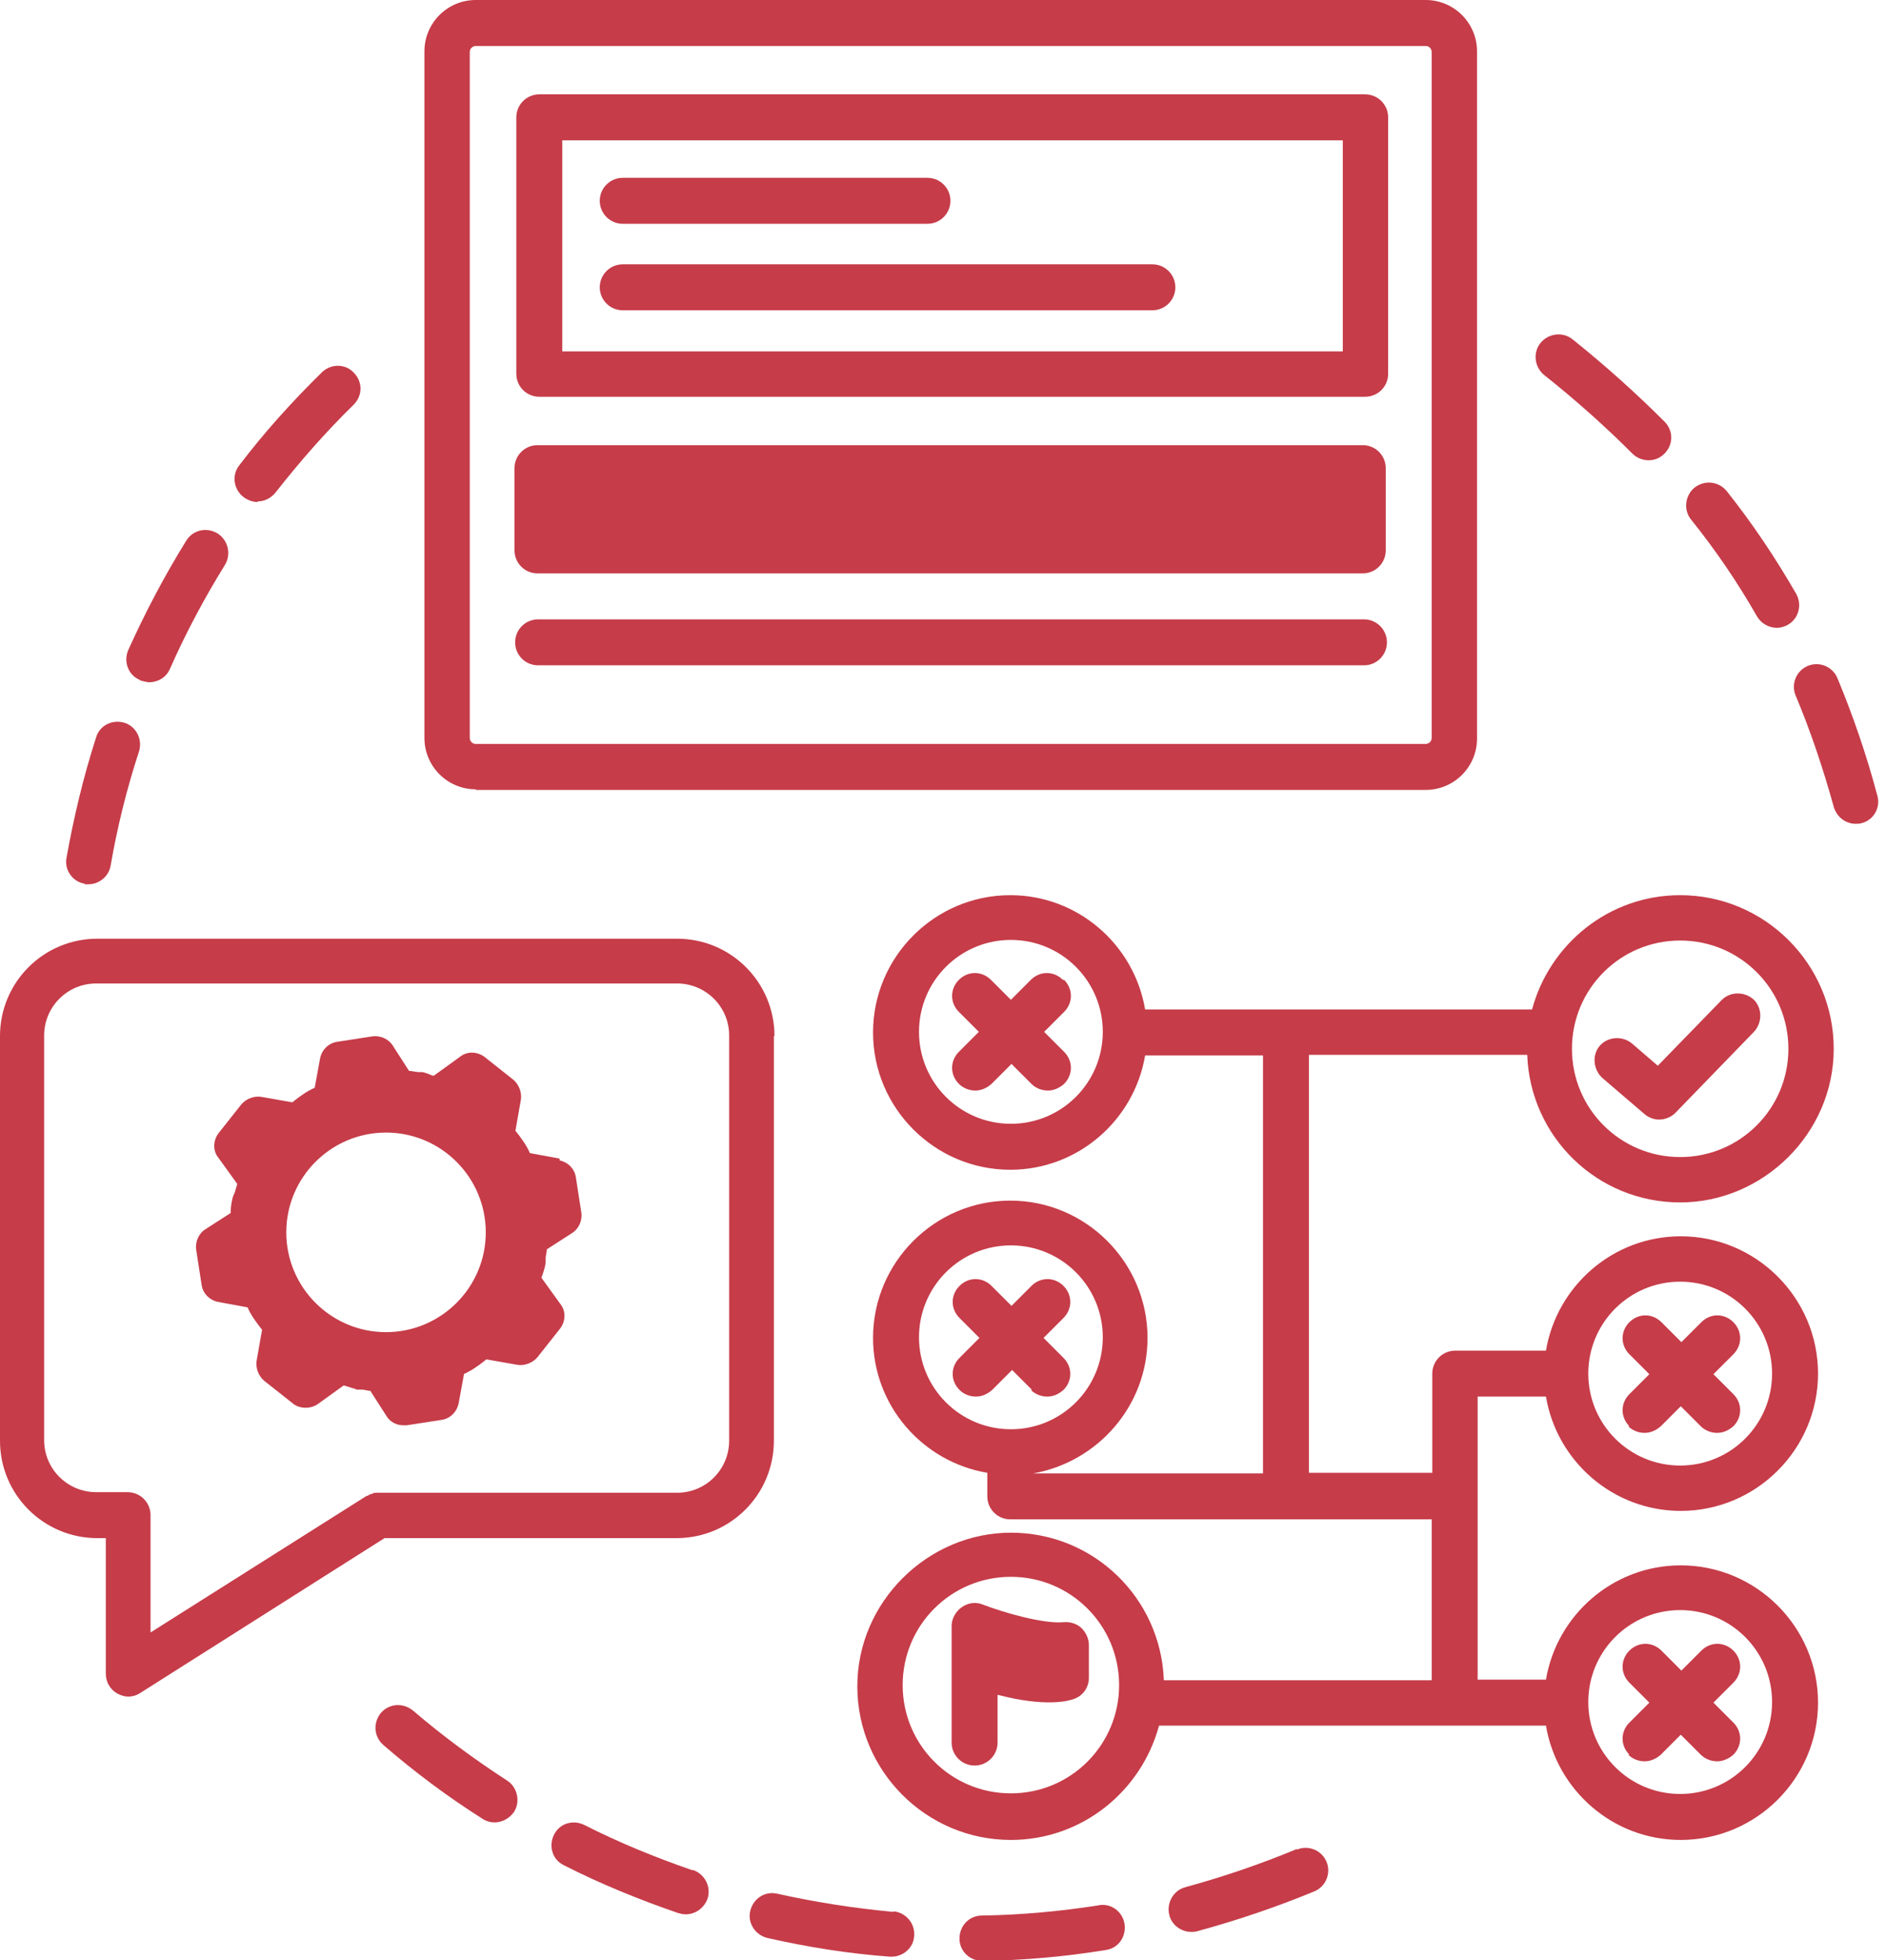
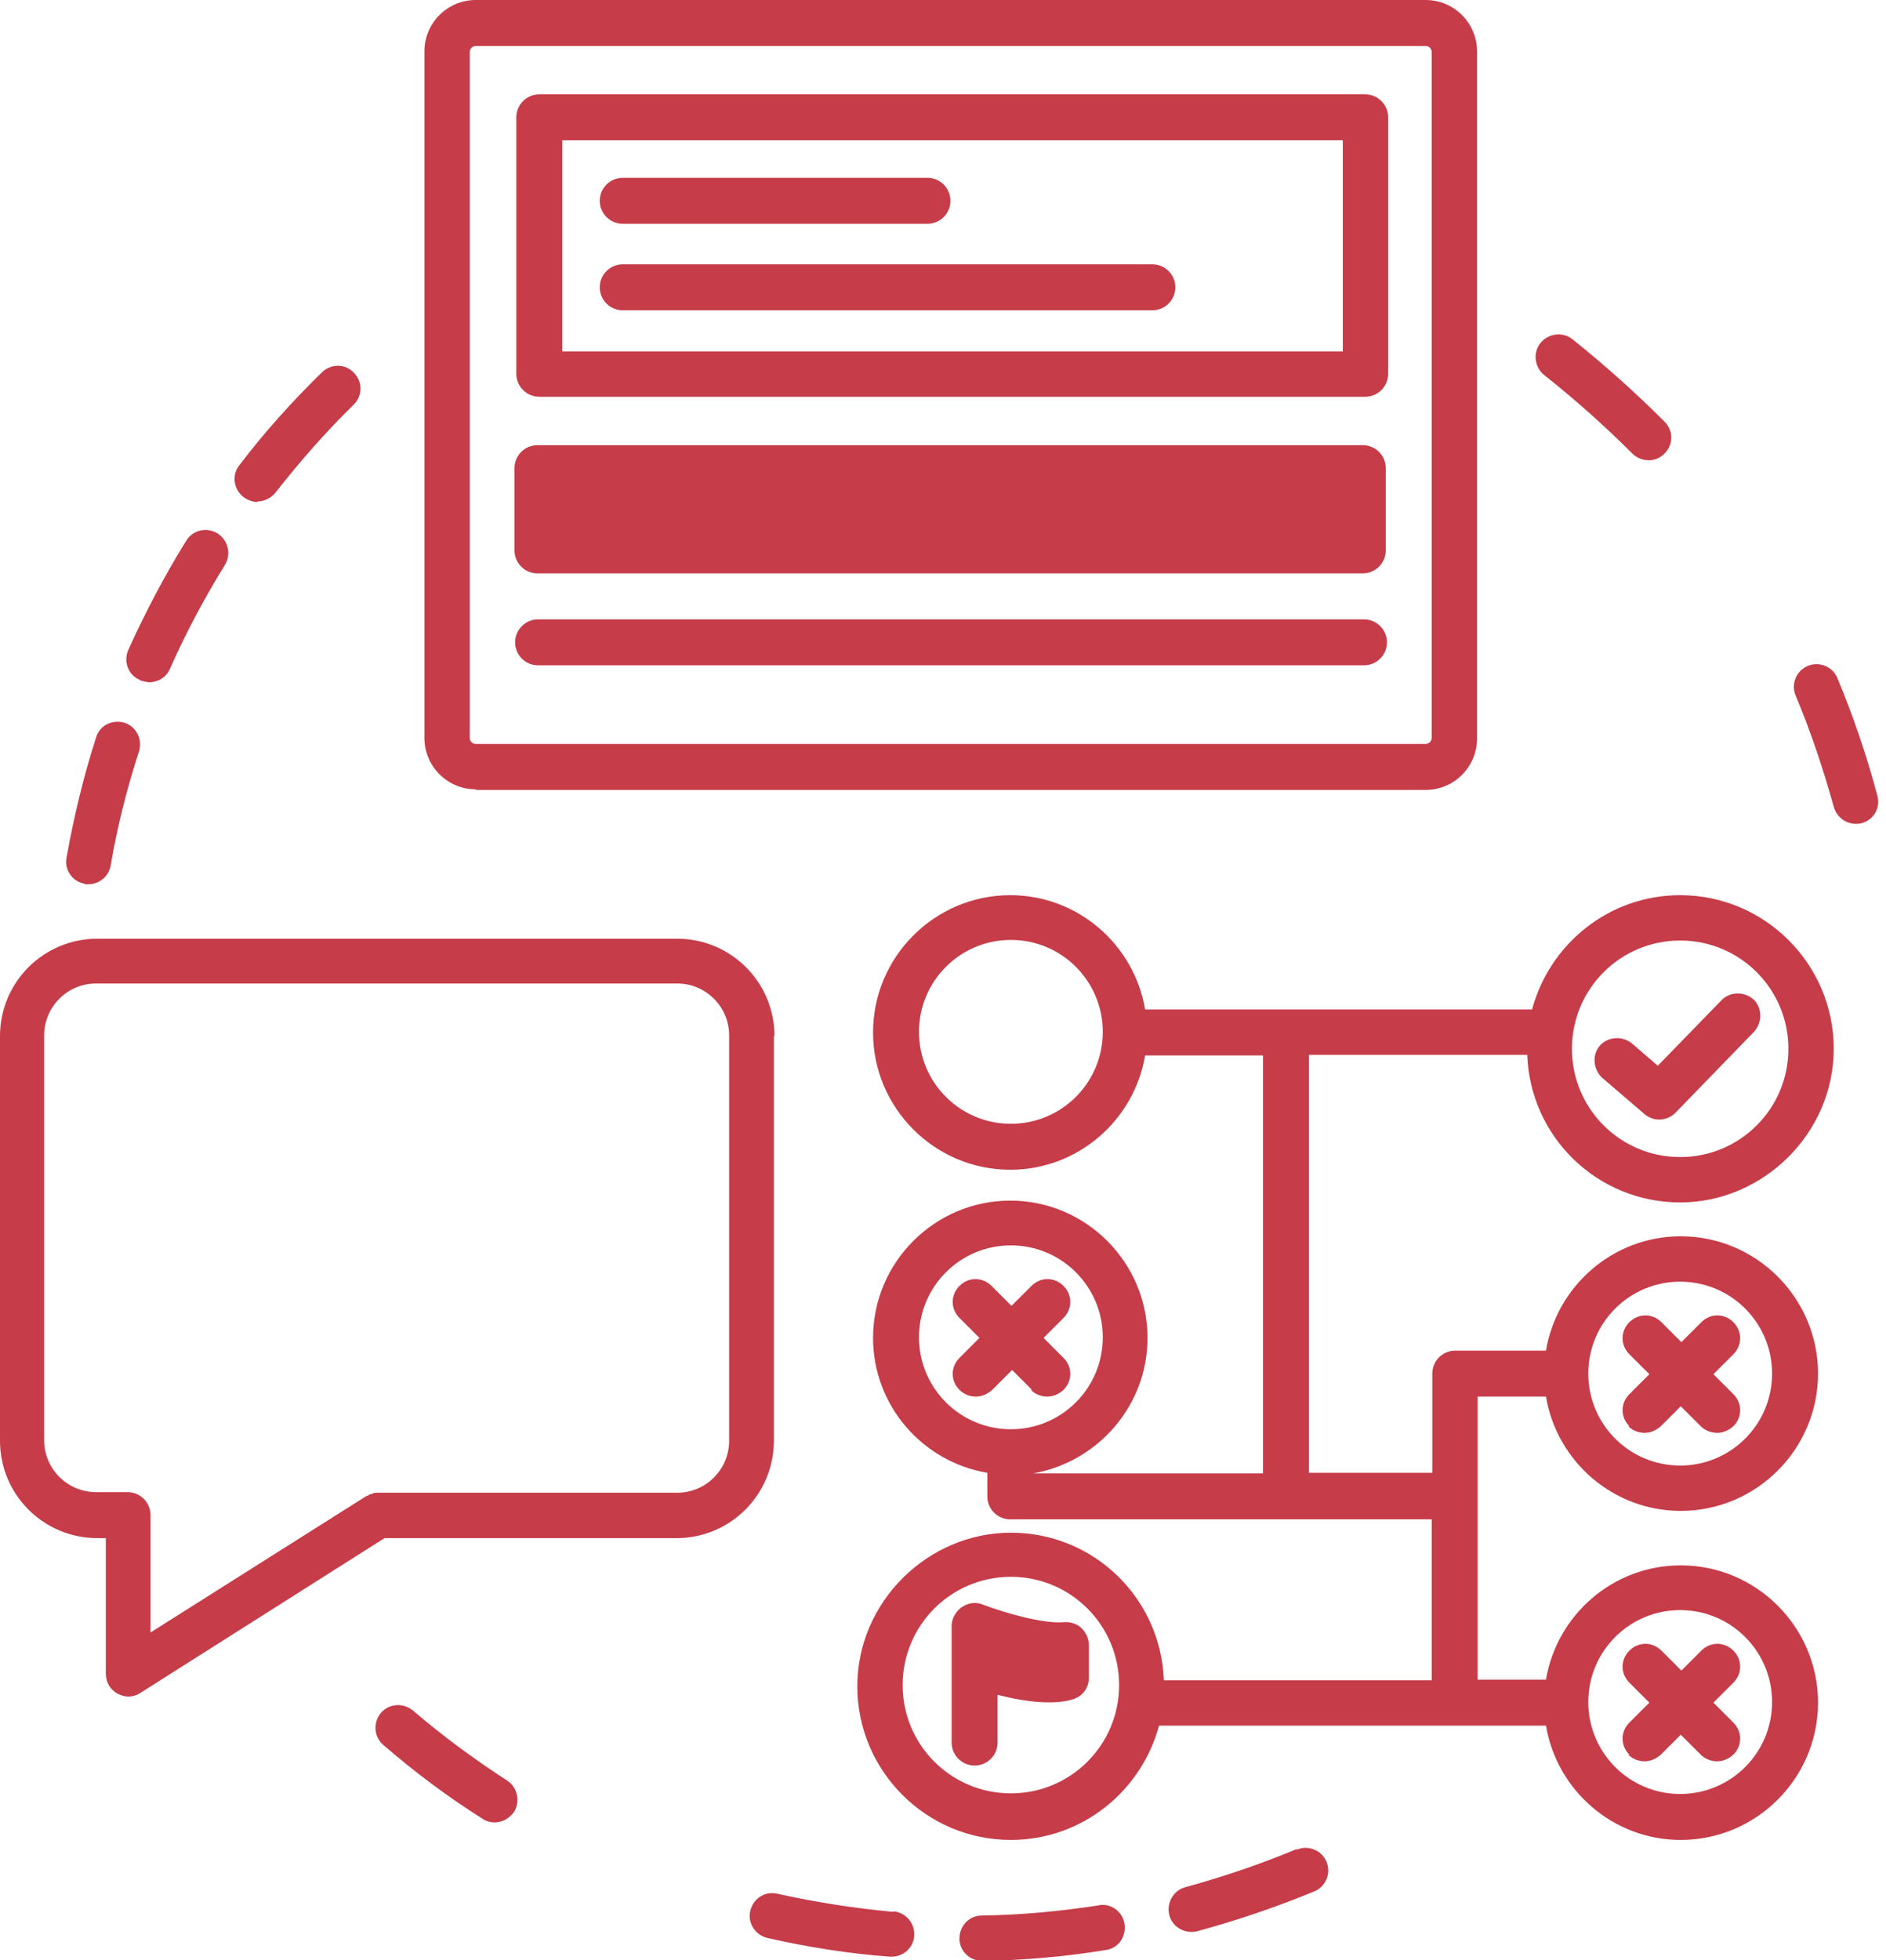
<svg xmlns="http://www.w3.org/2000/svg" width="77" height="80" viewBox="0 0 77 80" fill="none">
  <g clip-path="url(#clip0_976_577)">
-     <path d="M22.845 47.281L21.635 47.059C21.561 46.886 21.463 46.714 21.339 46.541C21.24 46.393 21.142 46.269 21.043 46.146L21.265 44.887C21.314 44.591 21.191 44.27 20.969 44.072L19.784 43.134C19.488 42.912 19.068 42.888 18.772 43.134L17.711 43.9C17.711 43.9 17.637 43.9 17.612 43.875C17.488 43.825 17.365 43.776 17.242 43.752C17.192 43.752 17.168 43.752 17.118 43.752C17.118 43.752 17.118 43.752 17.093 43.752C16.97 43.752 16.822 43.702 16.699 43.702L16.032 42.665C15.859 42.394 15.514 42.246 15.193 42.295L13.761 42.517C13.416 42.567 13.144 42.838 13.07 43.184L12.848 44.393C12.675 44.467 12.502 44.566 12.33 44.689C12.181 44.788 12.058 44.887 11.935 44.986L10.676 44.764C10.38 44.714 10.059 44.837 9.861 45.06L8.923 46.245C8.701 46.541 8.676 46.96 8.923 47.257L9.688 48.318C9.688 48.318 9.639 48.491 9.614 48.565C9.59 48.688 9.516 48.787 9.491 48.91C9.442 49.108 9.417 49.305 9.417 49.503L8.38 50.169C8.109 50.342 7.961 50.688 8.01 51.008L8.232 52.44C8.281 52.786 8.553 53.057 8.899 53.131L10.108 53.353C10.182 53.526 10.281 53.699 10.404 53.872C10.503 54.02 10.602 54.143 10.7 54.267L10.478 55.526C10.429 55.822 10.552 56.143 10.774 56.34L11.959 57.278C12.107 57.402 12.305 57.451 12.478 57.451C12.65 57.451 12.823 57.402 12.971 57.303L14.033 56.538C14.033 56.538 14.28 56.612 14.428 56.661C14.477 56.661 14.502 56.686 14.551 56.71C14.551 56.71 14.551 56.71 14.576 56.71C14.601 56.71 14.625 56.71 14.65 56.71C14.699 56.71 14.724 56.71 14.773 56.71C14.897 56.71 14.995 56.76 15.119 56.76L15.785 57.797C15.933 58.043 16.205 58.167 16.476 58.167C16.526 58.167 16.575 58.167 16.6 58.167L18.032 57.945C18.377 57.895 18.649 57.624 18.723 57.278L18.945 56.069C19.118 55.995 19.29 55.896 19.463 55.772C19.611 55.674 19.735 55.575 19.858 55.476L21.117 55.698C21.413 55.748 21.734 55.624 21.932 55.402L22.87 54.217C23.092 53.921 23.116 53.502 22.87 53.205L22.104 52.144C22.178 51.947 22.253 51.724 22.277 51.527C22.277 51.477 22.277 51.403 22.277 51.354C22.277 51.231 22.326 51.107 22.326 50.984L23.363 50.317C23.635 50.145 23.783 49.799 23.733 49.478L23.511 48.046C23.462 47.701 23.19 47.429 22.845 47.355V47.281ZM15.761 54.365C13.514 54.365 11.688 52.539 11.688 50.293C11.688 48.046 13.514 46.22 15.761 46.22C18.007 46.22 19.833 48.046 19.833 50.293C19.833 52.539 18.007 54.365 15.761 54.365Z" fill="#C63C49" />
    <path d="M19.426 32.237H58.205C59.365 32.237 60.303 31.299 60.303 30.139V2.098C60.303 0.938 59.365 -3.05176e-05 58.205 -3.05176e-05H19.426C18.266 -3.05176e-05 17.328 0.938 17.328 2.098V30.114C17.328 31.274 18.266 32.212 19.426 32.212V32.237ZM19.179 2.123C19.179 1.975 19.303 1.876 19.426 1.876H58.205C58.353 1.876 58.451 1.999 58.451 2.123V30.114C58.451 30.262 58.328 30.361 58.205 30.361H19.426C19.278 30.361 19.179 30.238 19.179 30.114V2.098V2.123Z" fill="#C63C49" />
    <path d="M22.018 16.192H55.736C56.255 16.192 56.674 15.773 56.674 15.255V4.789C56.674 4.27 56.255 3.851 55.736 3.851H22.018C21.5 3.851 21.08 4.27 21.08 4.789V15.255C21.08 15.773 21.5 16.192 22.018 16.192ZM22.956 5.727H54.823V14.341H22.956V5.727Z" fill="#C63C49" />
    <path d="M55.638 18.167H21.944C21.426 18.167 21.006 18.587 21.006 19.105V22.462C21.006 22.98 21.426 23.4 21.944 23.4H55.638C56.156 23.4 56.576 22.98 56.576 22.462V19.105C56.576 18.587 56.156 18.167 55.638 18.167Z" fill="#C63C49" />
    <path d="M21.969 27.152H55.687C56.205 27.152 56.625 26.733 56.625 26.214C56.625 25.696 56.205 25.276 55.687 25.276H21.969C21.45 25.276 21.031 25.696 21.031 26.214C21.031 26.733 21.45 27.152 21.969 27.152Z" fill="#C63C49" />
    <path d="M25.425 9.133H37.865C38.384 9.133 38.803 8.713 38.803 8.195C38.803 7.677 38.384 7.257 37.865 7.257H25.425C24.906 7.257 24.487 7.677 24.487 8.195C24.487 8.713 24.906 9.133 25.425 9.133Z" fill="#C63C49" />
    <path d="M47.048 10.787H25.425C24.906 10.787 24.487 11.206 24.487 11.725C24.487 12.243 24.906 12.663 25.425 12.663H47.048C47.566 12.663 47.986 12.243 47.986 11.725C47.986 11.206 47.566 10.787 47.048 10.787Z" fill="#C63C49" />
    <path d="M66.474 58.204C66.647 58.377 66.894 58.476 67.14 58.476C67.387 58.476 67.609 58.377 67.807 58.204L68.621 57.39L69.436 58.204C69.609 58.377 69.856 58.476 70.103 58.476C70.349 58.476 70.571 58.377 70.769 58.204C71.139 57.834 71.139 57.266 70.769 56.896L69.954 56.081L70.769 55.267C71.139 54.897 71.139 54.329 70.769 53.959C70.399 53.588 69.831 53.588 69.461 53.959L68.646 54.773L67.832 53.959C67.461 53.588 66.894 53.588 66.523 53.959C66.153 54.329 66.153 54.897 66.523 55.267L67.338 56.081L66.523 56.896C66.153 57.266 66.153 57.834 66.523 58.204H66.474Z" fill="#C63C49" />
    <path d="M66.474 71.608C66.647 71.78 66.894 71.879 67.14 71.879C67.387 71.879 67.609 71.78 67.807 71.608L68.621 70.793L69.436 71.608C69.609 71.78 69.856 71.879 70.103 71.879C70.349 71.879 70.571 71.78 70.769 71.608C71.139 71.237 71.139 70.669 70.769 70.299L69.954 69.485L70.769 68.67C71.139 68.3 71.139 67.732 70.769 67.362C70.399 66.992 69.831 66.992 69.461 67.362L68.646 68.177L67.832 67.362C67.461 66.992 66.894 66.992 66.523 67.362C66.153 67.732 66.153 68.3 66.523 68.67L67.338 69.485L66.523 70.299C66.153 70.669 66.153 71.237 66.523 71.608H66.474Z" fill="#C63C49" />
    <path d="M42.086 56.723C42.259 56.896 42.506 56.995 42.753 56.995C43 56.995 43.222 56.896 43.419 56.723C43.79 56.353 43.79 55.785 43.419 55.415L42.605 54.6L43.419 53.786C43.79 53.416 43.79 52.848 43.419 52.478C43.049 52.107 42.481 52.107 42.111 52.478L41.297 53.292L40.482 52.478C40.112 52.107 39.544 52.107 39.174 52.478C38.803 52.848 38.803 53.416 39.174 53.786L39.988 54.6L39.174 55.415C38.803 55.785 38.803 56.353 39.174 56.723C39.346 56.896 39.593 56.995 39.84 56.995C40.087 56.995 40.309 56.896 40.507 56.723L41.321 55.909L42.136 56.723H42.086Z" fill="#C63C49" />
-     <path d="M43.394 39.988C43.024 39.617 42.456 39.617 42.086 39.988L41.272 40.802L40.457 39.988C40.087 39.617 39.519 39.617 39.149 39.988C38.779 40.358 38.779 40.926 39.149 41.296L39.963 42.11L39.149 42.925C38.779 43.295 38.779 43.863 39.149 44.233C39.322 44.406 39.568 44.505 39.815 44.505C40.062 44.505 40.284 44.406 40.482 44.233L41.296 43.419L42.111 44.233C42.284 44.406 42.531 44.505 42.777 44.505C43.024 44.505 43.246 44.406 43.444 44.233C43.814 43.863 43.814 43.295 43.444 42.925L42.629 42.11L43.444 41.296C43.814 40.926 43.814 40.358 43.444 39.988H43.394Z" fill="#C63C49" />
    <path d="M31.62 42.283C31.62 40.086 29.843 38.309 27.646 38.309H3.974C1.777 38.309 0 40.086 0 42.283V58.797C0 60.993 1.777 62.771 3.974 62.771H4.32V68.3C4.32 68.645 4.492 68.942 4.789 69.114C4.937 69.189 5.085 69.238 5.233 69.238C5.406 69.238 5.579 69.189 5.727 69.09L15.699 62.771H27.621C29.818 62.771 31.595 60.993 31.595 58.797V42.283H31.62ZM29.769 58.797C29.769 59.957 28.831 60.919 27.646 60.919H15.452C15.452 60.919 15.403 60.919 15.378 60.919C15.304 60.919 15.255 60.919 15.181 60.969C15.131 60.969 15.082 60.993 15.008 61.043C15.008 61.043 14.958 61.043 14.934 61.068L6.146 66.621V61.833C6.146 61.314 5.727 60.895 5.208 60.895H3.925C2.765 60.895 1.802 59.957 1.802 58.772V42.258C1.802 41.098 2.74 40.136 3.925 40.136H27.646C28.806 40.136 29.769 41.074 29.769 42.258V58.772V58.797Z" fill="#C63C49" />
    <path d="M67.733 45.69C67.98 45.69 68.227 45.591 68.399 45.418L71.608 42.11C71.954 41.74 71.954 41.148 71.608 40.802C71.238 40.457 70.646 40.457 70.3 40.802L67.683 43.493L66.622 42.579C66.227 42.258 65.635 42.308 65.314 42.678C64.993 43.048 65.042 43.641 65.413 43.986L67.141 45.467C67.313 45.615 67.535 45.69 67.733 45.69Z" fill="#C63C49" />
    <path d="M44.135 66.424C43.937 66.251 43.666 66.177 43.419 66.202C42.58 66.276 40.975 65.807 40.136 65.486C39.84 65.362 39.519 65.412 39.272 65.585C39.025 65.757 38.852 66.054 38.852 66.35V71.114C38.852 71.632 39.272 72.052 39.791 72.052C40.309 72.052 40.728 71.632 40.728 71.114V69.164C42.703 69.682 43.641 69.411 43.839 69.337C44.209 69.213 44.456 68.868 44.456 68.473V67.14C44.456 66.868 44.332 66.621 44.16 66.449L44.135 66.424Z" fill="#C63C49" />
    <path d="M53.441 43.048H62.352C62.475 46.405 65.215 49.071 68.597 49.071C71.978 49.071 74.866 46.257 74.866 42.802C74.866 39.346 72.052 36.532 68.597 36.532C65.684 36.532 63.265 38.531 62.549 41.197H46.752C46.307 38.556 44.011 36.532 41.247 36.532C38.161 36.532 35.644 39.05 35.644 42.135C35.644 45.221 38.161 47.738 41.247 47.738C44.011 47.738 46.307 45.714 46.752 43.073H51.565V60.13H42.185C44.826 59.661 46.85 57.365 46.85 54.6C46.85 51.515 44.332 48.997 41.247 48.997C38.161 48.997 35.644 51.515 35.644 54.6C35.644 57.365 37.668 59.661 40.309 60.105V61.068C40.309 61.586 40.729 62.005 41.247 62.005H58.452V68.571H47.517C47.393 65.214 44.653 62.549 41.272 62.549C37.89 62.549 35.002 65.362 35.002 68.818C35.002 72.274 37.816 75.088 41.272 75.088C44.184 75.088 46.603 73.088 47.319 70.423H63.117C63.561 73.064 65.857 75.088 68.621 75.088C71.707 75.088 74.225 72.57 74.225 69.485C74.225 66.399 71.707 63.882 68.621 63.882C65.857 63.882 63.561 65.906 63.117 68.547H60.328V56.995H63.117C63.561 59.636 65.857 61.66 68.621 61.66C71.707 61.66 74.225 59.142 74.225 56.057C74.225 52.971 71.707 50.453 68.621 50.453C65.857 50.453 63.561 52.478 63.117 55.119H59.414C58.896 55.119 58.476 55.538 58.476 56.057V60.105H53.441V43.048ZM68.597 38.383C71.04 38.383 73.015 40.358 73.015 42.802C73.015 45.245 71.04 47.22 68.597 47.22C66.153 47.22 64.178 45.245 64.178 42.802C64.178 40.358 66.153 38.383 68.597 38.383ZM41.272 45.862C39.198 45.862 37.52 44.184 37.52 42.11C37.52 40.037 39.198 38.358 41.272 38.358C43.345 38.358 45.024 40.037 45.024 42.11C45.024 44.184 43.345 45.862 41.272 45.862ZM37.52 54.576C37.52 52.502 39.198 50.824 41.272 50.824C43.345 50.824 45.024 52.502 45.024 54.576C45.024 56.649 43.345 58.328 41.272 58.328C39.198 58.328 37.52 56.649 37.52 54.576ZM41.272 73.187C38.828 73.187 36.853 71.213 36.853 68.769C36.853 66.325 38.828 64.35 41.272 64.35C43.715 64.35 45.69 66.325 45.69 68.769C45.69 71.213 43.715 73.187 41.272 73.187ZM68.597 65.708C70.67 65.708 72.349 67.387 72.349 69.46C72.349 71.533 70.67 73.212 68.597 73.212C66.523 73.212 64.845 71.533 64.845 69.46C64.845 67.387 66.523 65.708 68.597 65.708ZM68.597 52.305C70.67 52.305 72.349 53.983 72.349 56.057C72.349 58.13 70.67 59.809 68.597 59.809C66.523 59.809 64.845 58.13 64.845 56.057C64.845 53.983 66.523 52.305 68.597 52.305Z" fill="#C63C49" />
-     <path d="M71.732 25.153C71.904 25.449 72.225 25.622 72.546 25.622C72.694 25.622 72.867 25.572 72.991 25.498C73.435 25.251 73.583 24.684 73.336 24.239C72.497 22.783 71.559 21.376 70.498 20.043C70.177 19.648 69.609 19.574 69.189 19.895C68.794 20.216 68.72 20.808 69.041 21.203C70.053 22.462 70.942 23.77 71.732 25.153Z" fill="#C63C49" />
    <path d="M66.647 18.513C66.819 18.686 67.066 18.784 67.313 18.784C67.56 18.784 67.782 18.686 67.955 18.513C68.325 18.142 68.325 17.575 67.955 17.204C66.819 16.069 65.561 14.934 64.203 13.848C63.808 13.527 63.216 13.601 62.895 13.996C62.574 14.391 62.648 14.983 63.043 15.304C64.351 16.341 65.561 17.427 66.647 18.513Z" fill="#C63C49" />
    <path d="M76.644 32.459C76.199 30.781 75.632 29.151 75.015 27.67C74.817 27.201 74.274 26.979 73.805 27.177C73.336 27.374 73.114 27.917 73.311 28.386C73.904 29.793 74.422 31.324 74.867 32.928C74.99 33.348 75.36 33.619 75.755 33.619C75.829 33.619 75.928 33.619 76.002 33.594C76.496 33.471 76.792 32.953 76.644 32.459Z" fill="#C63C49" />
    <path d="M5.727 27.769C5.727 27.769 5.974 27.843 6.097 27.843C6.443 27.843 6.788 27.646 6.937 27.3C7.578 25.844 8.343 24.412 9.183 23.055C9.454 22.61 9.306 22.043 8.887 21.771C8.442 21.5 7.875 21.623 7.603 22.067C6.714 23.499 5.924 25.005 5.233 26.535C5.036 27.004 5.233 27.547 5.702 27.744L5.727 27.769Z" fill="#C63C49" />
    <path d="M3.456 36.088C3.456 36.088 3.555 36.088 3.604 36.088C4.049 36.088 4.443 35.767 4.518 35.322C4.789 33.743 5.184 32.163 5.678 30.657C5.826 30.163 5.554 29.645 5.085 29.497C4.592 29.349 4.073 29.596 3.925 30.089C3.407 31.694 3.012 33.348 2.716 35.002C2.617 35.495 2.962 35.989 3.456 36.063V36.088Z" fill="#C63C49" />
    <path d="M10.516 20.463C10.787 20.463 11.059 20.339 11.256 20.093C12.243 18.834 13.305 17.624 14.44 16.513C14.811 16.143 14.811 15.575 14.44 15.205C14.095 14.835 13.502 14.835 13.132 15.205C11.923 16.39 10.787 17.649 9.775 18.982C9.454 19.377 9.528 19.969 9.948 20.29C10.121 20.413 10.318 20.488 10.516 20.488V20.463Z" fill="#C63C49" />
-     <path d="M28.263 76.322C26.758 75.804 25.252 75.187 23.845 74.471C23.376 74.249 22.833 74.421 22.611 74.89C22.389 75.359 22.561 75.903 23.03 76.125C24.536 76.89 26.116 77.532 27.696 78.075C27.794 78.099 27.893 78.124 27.992 78.124C28.387 78.124 28.732 77.877 28.88 77.507C29.053 77.013 28.782 76.495 28.313 76.322H28.263Z" fill="#C63C49" />
    <path d="M20.71 72.669C19.377 71.805 18.069 70.842 16.859 69.806C16.464 69.485 15.897 69.509 15.551 69.904C15.23 70.299 15.255 70.867 15.65 71.213C16.933 72.323 18.291 73.335 19.698 74.224C19.846 74.323 20.019 74.372 20.192 74.372C20.488 74.372 20.784 74.224 20.982 73.952C21.253 73.533 21.13 72.94 20.71 72.669Z" fill="#C63C49" />
    <path d="M44.875 77.754C43.295 78.001 41.691 78.149 40.087 78.173C39.568 78.173 39.173 78.593 39.173 79.111C39.173 79.63 39.593 80.025 40.111 80.025C41.79 80 43.493 79.852 45.147 79.58C45.665 79.506 45.986 79.037 45.912 78.519C45.838 78.025 45.369 77.655 44.851 77.754H44.875Z" fill="#C63C49" />
    <path d="M36.483 78.025C34.879 77.877 33.299 77.63 31.744 77.285C31.225 77.161 30.756 77.482 30.633 77.976C30.509 78.47 30.83 78.963 31.324 79.087C32.953 79.457 34.632 79.728 36.335 79.852C36.36 79.852 36.384 79.852 36.409 79.852C36.878 79.852 37.298 79.482 37.322 79.013C37.372 78.494 36.977 78.05 36.483 78.001V78.025Z" fill="#C63C49" />
    <path d="M52.947 75.458C51.466 76.075 49.936 76.594 48.405 77.013C47.912 77.137 47.615 77.655 47.739 78.149C47.838 78.568 48.233 78.84 48.627 78.84C48.702 78.84 48.776 78.84 48.874 78.815C50.504 78.371 52.108 77.828 53.663 77.186C54.132 76.989 54.354 76.445 54.157 75.977C53.959 75.507 53.416 75.285 52.947 75.483V75.458Z" fill="#C63C49" />
  </g>
  <defs>
    <clipPath id="clip0_976_577">
      <rect width="76.668" height="80" fill="white" />
    </clipPath>
  </defs>
</svg>